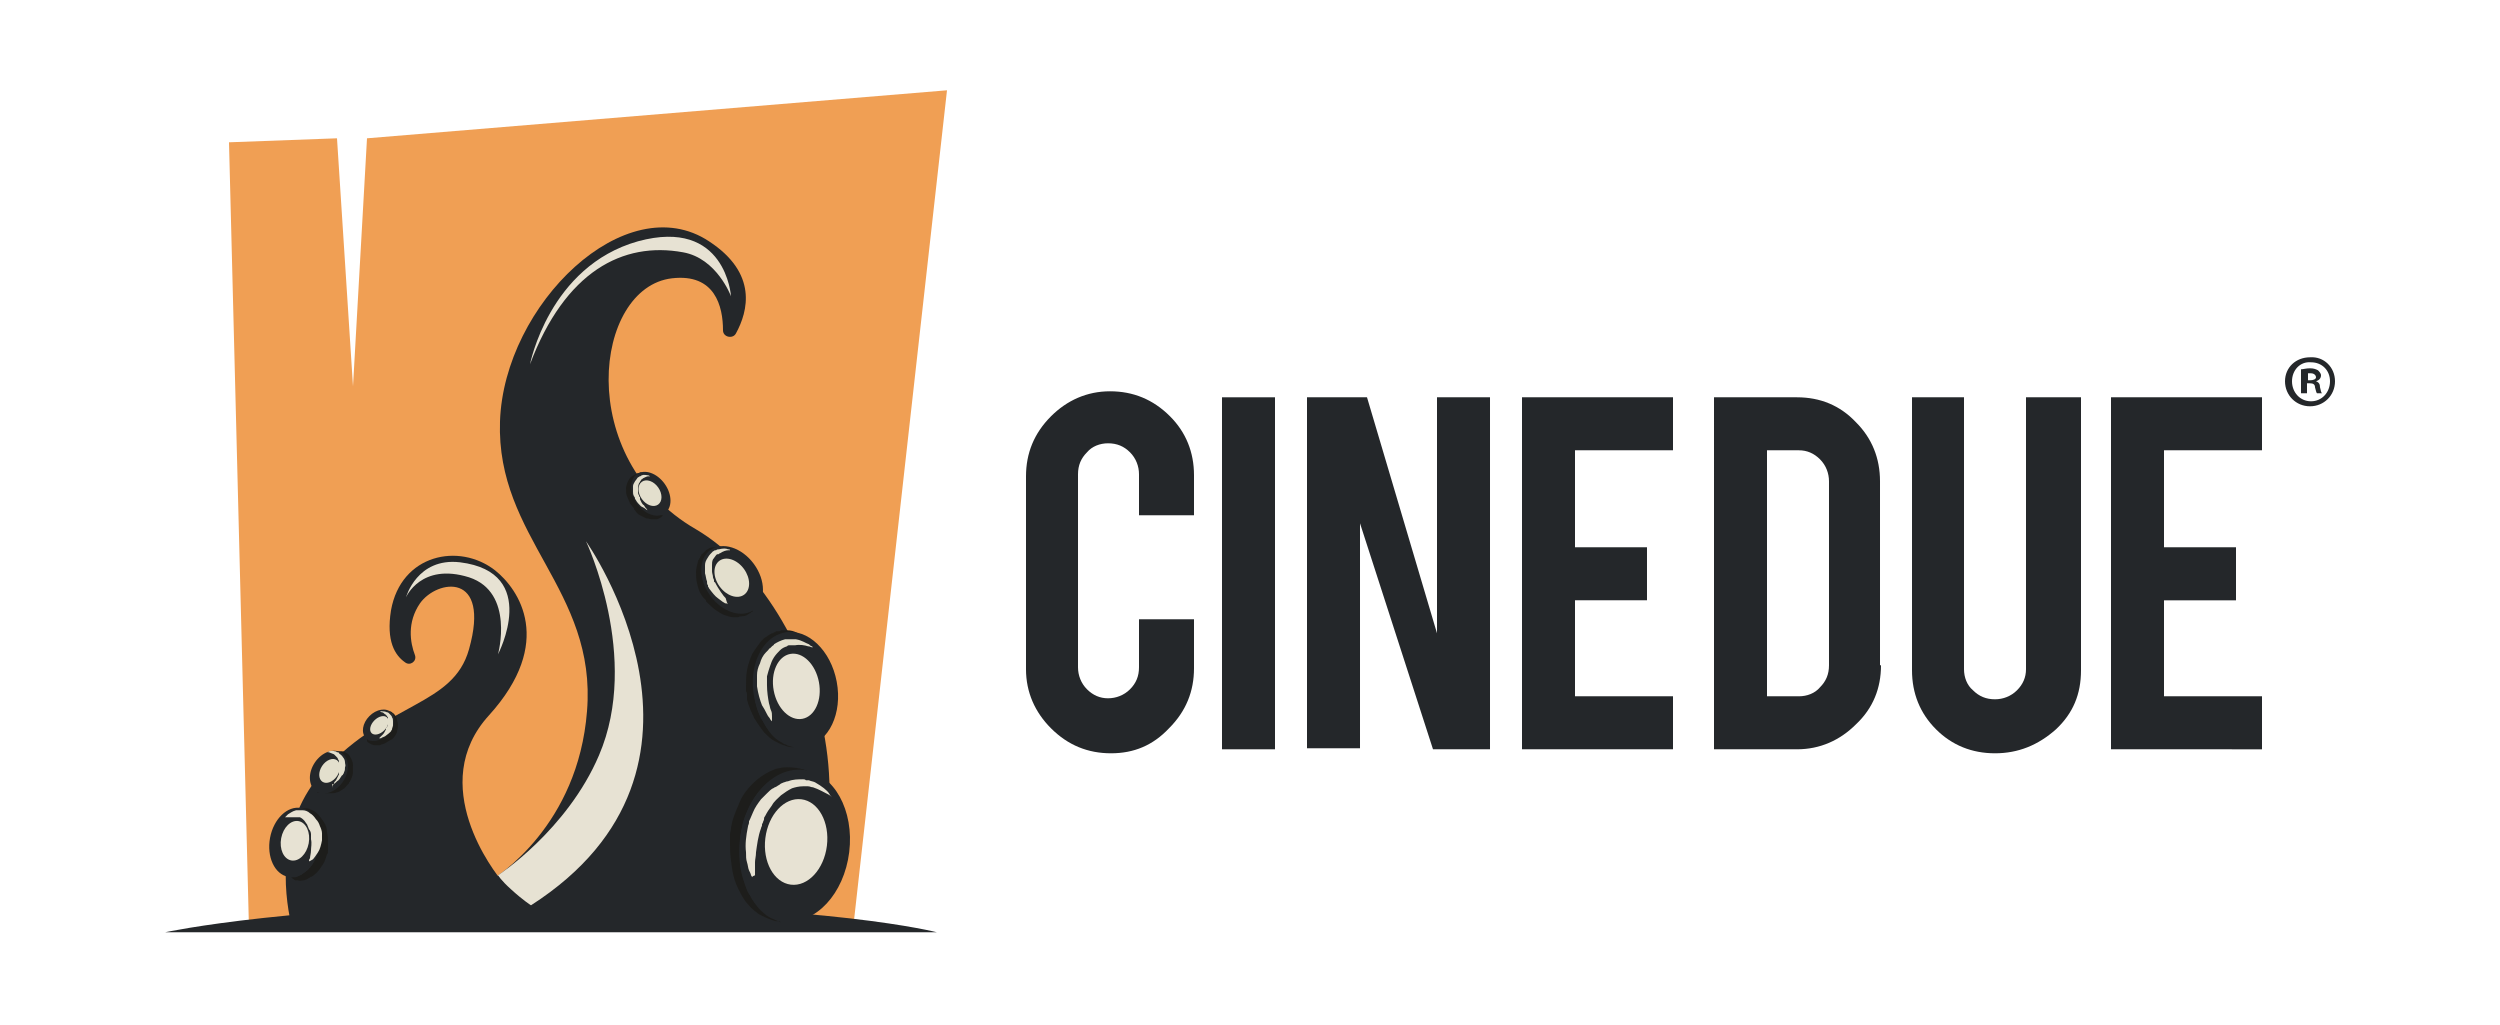
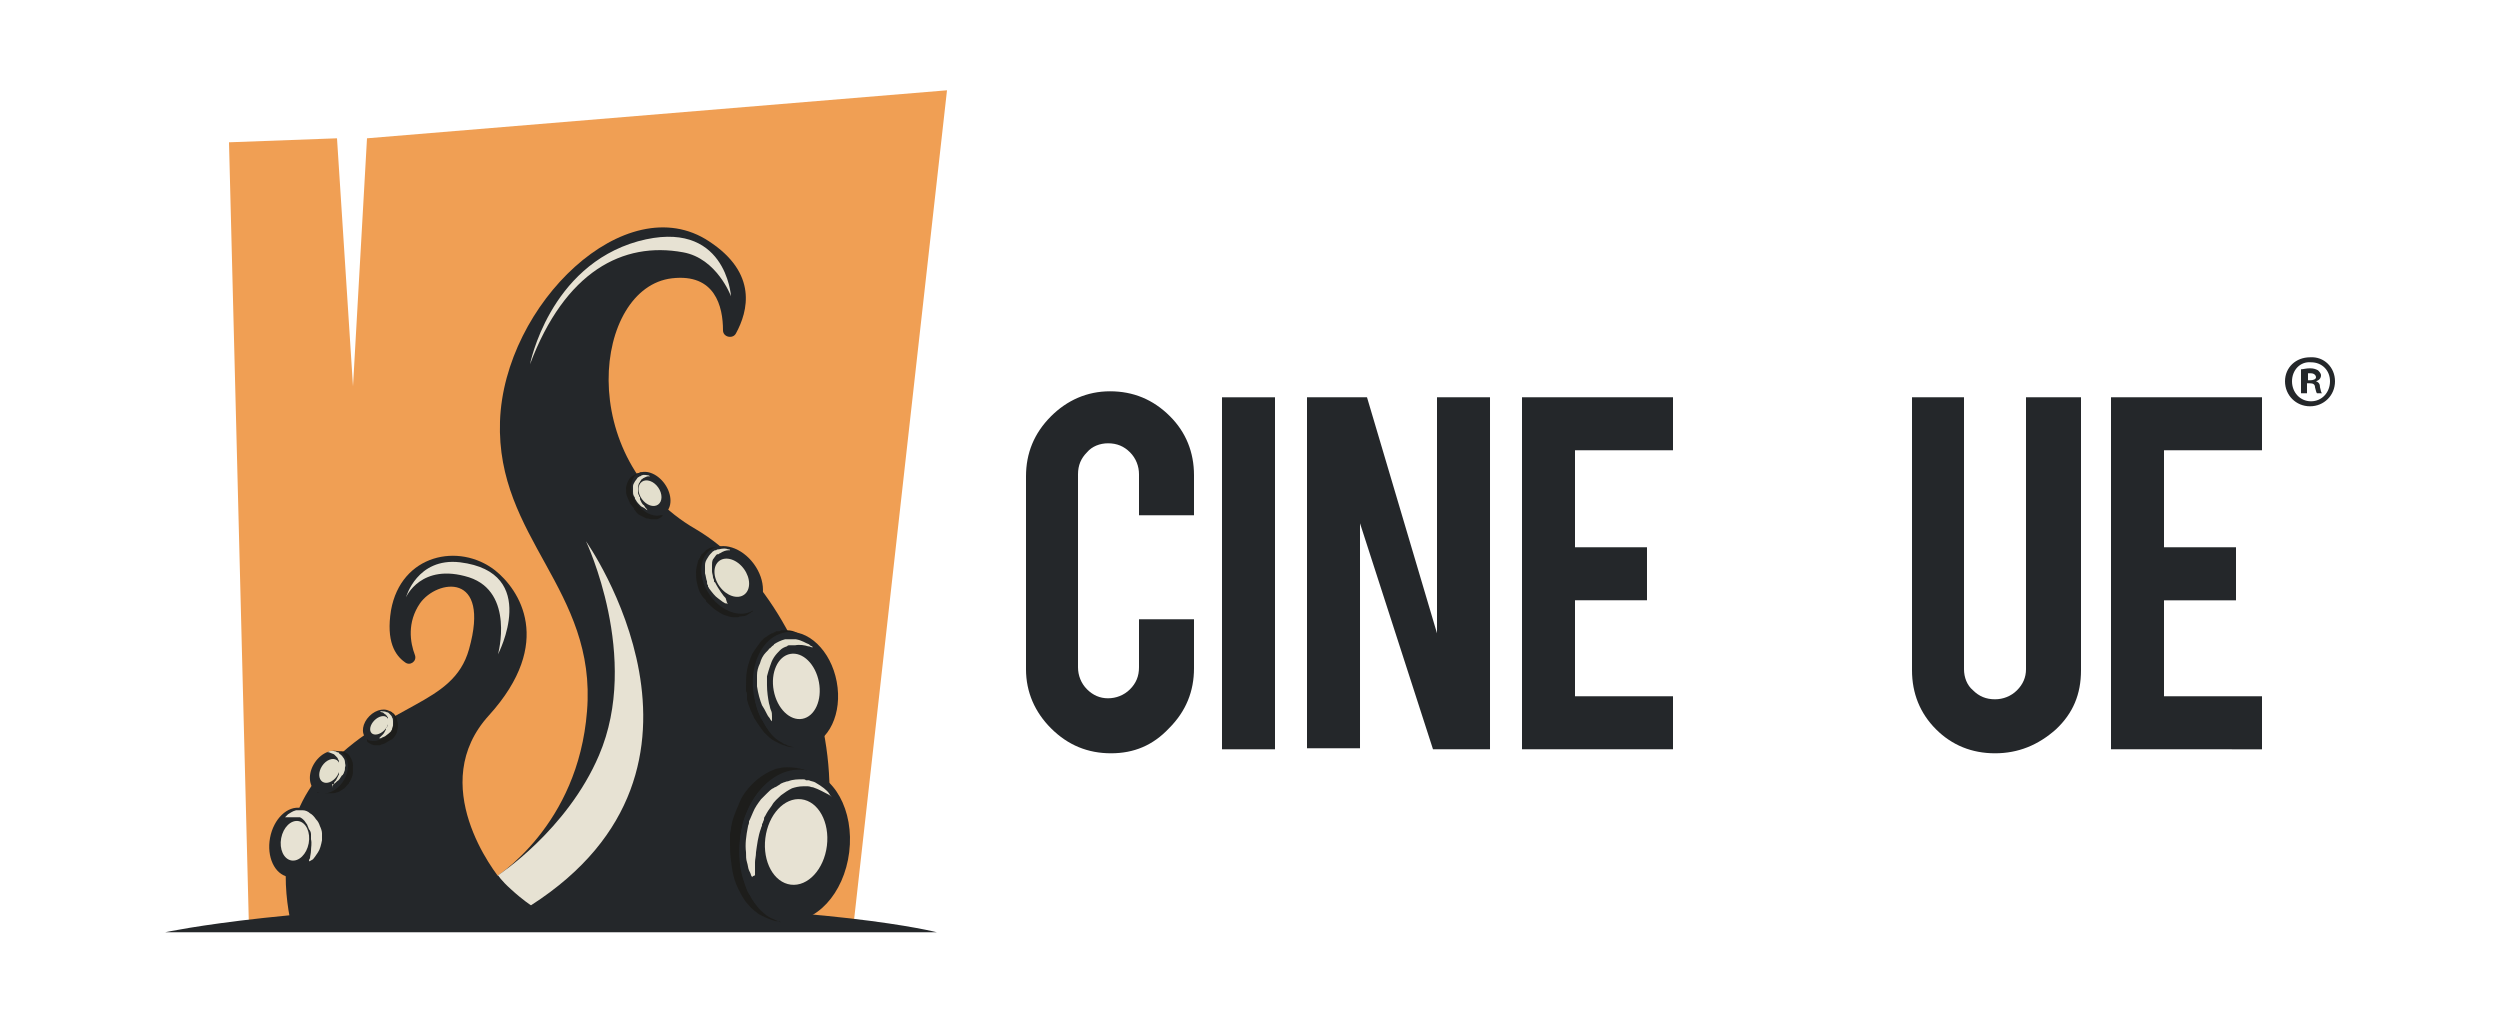
<svg xmlns="http://www.w3.org/2000/svg" xmlns:xlink="http://www.w3.org/1999/xlink" version="1.1" id="Livello_2" x="0px" y="0px" width="732px" height="300px" viewBox="0 0 732 300" enable-background="new 0 0 732 300" xml:space="preserve">
  <g>
    <g>
      <path fill="#24272A" d="M325.301,220.564c-6.734,0-12.59-2.342-17.568-7.32c-4.685-4.684-7.32-10.54-7.32-17.274v-56.511    c0-6.734,2.343-12.59,7.32-17.568c4.685-4.685,10.541-7.32,17.275-7.32s12.591,2.342,17.568,7.32    c4.685,4.685,7.027,10.541,7.027,17.275v11.712h-16.104v-12.005c0-2.342-0.878-4.685-2.635-6.441    c-1.756-1.757-3.806-2.635-6.441-2.635c-2.342,0-4.685,0.878-6.149,2.635c-1.757,1.757-2.635,3.806-2.635,6.441v56.51    c0,2.343,0.878,4.685,2.635,6.442c1.757,1.756,3.807,2.635,6.149,2.635s4.685-0.879,6.441-2.635    c1.757-1.758,2.635-3.807,2.635-6.442V181.33h16.104v14.347c0,6.734-2.342,12.591-7.32,17.567    C337.599,218.223,332.035,220.564,325.301,220.564z" />
      <path fill="#24272A" d="M373.32,219.394h-15.519V116.328h15.519V219.394z" />
      <path fill="#24272A" d="M400.258,116.328l20.496,69.101v-69.101h15.519v103.065h-16.69l-21.374-66.173v65.88h-15.519V116.328    H400.258z" />
      <path fill="#24272A" d="M445.642,219.394V116.328h44.213v15.518H461.16v28.402h21.081v15.519H461.16v28.108h28.694v15.519H445.642    L445.642,219.394z" />
-       <path fill="#24272A" d="M550.757,194.799c0,6.734-2.343,12.59-7.32,17.275c-4.685,4.684-10.54,7.319-17.274,7.319h-24.303V116.328    h24.303c6.734,0,12.59,2.342,17.274,7.32c4.686,4.685,7.027,10.541,7.027,17.275v53.875H550.757z M517.378,203.875h9.369    c2.343,0,4.685-0.879,6.149-2.635c1.756-1.757,2.635-3.807,2.635-6.441v-53.875c0-2.342-0.879-4.685-2.635-6.442    c-1.758-1.757-3.807-2.635-6.149-2.635h-9.369V203.875z" />
      <path fill="#24272A" d="M584.136,220.564c-6.734,0-12.59-2.342-17.274-7.027c-4.686-4.684-7.027-10.541-7.027-17.275v-79.934    h15.226v79.642c0,2.343,0.878,4.685,2.635,6.148c1.757,1.757,3.807,2.636,6.441,2.636c2.343,0,4.685-0.879,6.441-2.636    s2.636-3.806,2.636-6.148v-79.642h16.104v79.934c0,7.027-2.342,12.592-7.319,17.275    C596.727,218.223,590.87,220.564,584.136,220.564z" />
      <path fill="#24272A" d="M618.101,219.394V116.328h44.213v15.518h-28.694v28.402h21.082v15.519h-21.082v28.108h28.694v15.519    H618.101L618.101,219.394z" />
    </g>
    <g>
      <path fill="#24272A" d="M683.688,111.643c0,4.099-3.221,7.32-7.319,7.32c-4.1,0-7.32-3.221-7.32-7.32s3.221-7.027,7.32-7.027    C680.467,104.323,683.688,107.544,683.688,111.643z M671.098,111.643c0,3.221,2.343,5.856,5.563,5.856s5.562-2.635,5.562-5.856    c0-3.221-2.342-5.563-5.562-5.563C673.44,105.787,671.098,108.422,671.098,111.643z M675.197,115.157h-1.465v-7.027    c0.586,0,1.465-0.292,2.636-0.292s1.757,0.292,2.342,0.585c0.293,0.293,0.879,0.878,0.879,1.464c0,0.878-0.586,1.464-1.464,1.757    l0,0c0.878,0.293,1.171,0.878,1.171,1.757c0.293,1.171,0.293,1.464,0.586,1.757h-1.464c-0.293-0.293-0.293-0.878-0.586-1.757    c0-0.878-0.586-1.171-1.464-1.171h-0.879v2.928H675.197z M675.489,111.351h0.879c0.878,0,1.757-0.293,1.757-0.878    c0-0.586-0.586-1.171-1.464-1.171c-0.586,0-0.879,0-0.879,0v2.05H675.489z" />
    </g>
    <polygon fill="#F09F54" points="72.907,272.098 67.051,41.664 98.674,40.493 103.358,113.107 107.458,40.493 277.282,26.438    249.758,272.098  " />
    <path fill="#24272A" d="M48.312,272.977c0,0,38.942-8.492,114.485-8.199c80.227,0,111.557,8.199,111.557,8.199H48.312z" />
    <g>
      <g>
        <defs>
          <rect id="SVGID_1_" x="109.8" y="59.525" width="137.031" height="211.694" />
        </defs>
        <clipPath id="SVGID_2_">
          <use xlink:href="#SVGID_1_" overflow="visible" />
        </clipPath>
        <path clip-path="url(#SVGID_2_)" fill="#24272A" d="M117.413,265.949c16.982-2.343,25.181-7.613,25.474-7.613     c2.928-1.757,26.352-16.689,28.987-50.068c2.928-35.723-26.645-50.654-25.474-84.912c1.171-34.258,36.893-68.808,61.195-52.704     c14.347,9.37,11.419,20.496,7.906,26.938c-0.878,1.757-3.807,1.171-3.807-0.878c0-7.027-2.342-16.689-14.933-15.226     c-22.838,2.635-28.987,52.704,7.027,73.493c36.308,21.374,60.61,97.796,11.419,133.81c-43.92,32.208-84.034,5.563-92.232-0.586     c-0.878-0.585-1.171-1.756-0.293-2.635L117.413,265.949z" />
      </g>
    </g>
    <path fill="#E7E2D3" d="M145.814,256.287c0,0,20.203-13.177,29.573-35.137c12.297-28.694-3.806-62.659-3.806-62.659   s46.848,66.173-16.104,106.579c0,0-2.342-1.464-5.856-4.685C146.693,257.75,145.814,256.287,145.814,256.287z" />
    <path fill="#E7E2D3" d="M214.037,86.755c0,0-4.099-11.126-14.054-12.883c-17.568-3.221-34.55,5.563-44.798,32.793   c0,0,5.563-28.694,31.622-36.014C212.573,63.624,214.037,86.755,214.037,86.755z" />
    <g>
      <path fill="#1D1D1B" d="M228.384,269.756c0,0-0.292,0-0.878,0c-0.585,0-1.171-0.293-2.049-0.586s-2.05-0.879-3.221-1.465    c-1.171-0.878-2.343-1.756-3.221-2.928c-1.171-1.171-2.05-2.928-2.928-4.685s-1.464-3.806-1.757-5.856    c-0.293-2.049-0.585-4.099-0.585-6.441c0-0.586,0-1.171,0-1.756v-0.879v-0.879c0-0.586,0.292-1.171,0.292-1.756    c0-0.586,0.293-1.172,0.293-1.758c0.585-2.049,1.464-4.099,2.342-6.148c0.878-2.049,2.343-3.807,3.807-5.271    s3.221-2.635,4.978-3.513c0.878-0.293,1.757-0.879,2.635-0.879c0.878-0.293,1.757-0.293,2.635-0.293    c1.757,0,3.221,0.293,4.392,0.586c1.171,0.293,2.342,1.171,3.221,1.464c0.878,0.585,1.464,1.171,1.757,1.464    c0.292,0.293,0.292,0.293,0.292,0.293l0,0c0,0,0,0-0.292,0c0,0-0.293-0.293-0.586-0.293c-0.292-0.293-0.878-0.586-1.757-1.172    c-0.878-0.292-1.756-0.878-3.221-1.171c-0.292,0.293-1.757,0.293-3.221,0.293c-1.464,0.293-3.221,0.878-4.685,1.757    c-1.464,0.879-2.928,2.05-4.099,3.514c-0.585,0.586-1.171,1.464-1.757,2.342c-0.585,0.879-1.171,1.758-1.464,2.636    c-0.878,1.757-1.757,3.807-2.049,5.856c0,0.585-0.293,0.878-0.293,1.463c0,0.586-0.293,0.879-0.293,1.465v0.879v0.878    c0,0.585,0,0.878,0,1.464c0,0.879,0,2.05,0,2.928c0,0.879,0,2.05,0.293,2.928c0.293,2.051,0.878,3.807,1.464,5.563    c0.293,0.878,0.586,1.757,1.171,2.343c0.292,0.879,0.878,1.464,1.171,2.049c0.878,1.172,1.757,2.343,2.928,3.221    c0.878,0.879,2.05,1.465,2.928,1.758c0.292,0.293,0.878,0.293,1.171,0.586c0.293,0,0.585,0.292,0.878,0.292    C228.091,269.756,228.384,269.756,228.384,269.756z" />
      <g>
        <ellipse transform="matrix(-0.993 -0.122 0.122 -0.993 433.459 521.931)" fill="#24272A" cx="232.653" cy="247.741" rx="16.104" ry="22.253" />
        <ellipse transform="matrix(-0.993 -0.122 0.122 -0.993 434.469 519.969)" fill="#E7E2D3" cx="233.097" cy="246.73" rx="9.077" ry="12.59" />
        <path fill="#E7E2D3" d="M220.186,256.872c0,0,0-0.293-0.293-0.585c0-0.293-0.292-0.879-0.585-1.465     c-0.292-0.586-0.292-1.464-0.585-2.342c-0.293-0.879-0.293-1.758-0.293-2.929c-0.292-2.343,0-4.685,0.586-7.612     c0-0.293,0.292-0.586,0.292-1.172v-0.293l0,0l0,0l0,0l0,0l0.293-0.585c0.292-0.585,0.585-1.464,0.878-2.05     c0.585-1.464,1.464-2.635,2.342-3.807c0.293-0.293,0.585-0.585,0.878-0.878l0.878-0.878c0.585-0.586,1.171-1.172,1.757-1.465     c0.293,0,0.293-0.293,0.585-0.293l0.586-0.293c0.292-0.292,0.585-0.292,0.878-0.585c0.293-0.293,0.586-0.293,1.171-0.585     c0.293,0,0.585-0.293,1.171-0.293c1.464-0.586,2.928-0.586,4.392-0.586c0.292,0,0.585,0,0.878,0.293h0.292h0.293     c0.292,0,0.292,0,0.292,0c0.586,0.293,1.171,0.293,1.757,0.586c2.05,1.17,3.514,2.342,4.1,3.221     c0.292,0.585,0.585,0.878,0.878,1.171c0.292,0.292,0.292,0.292,0.292,0.292s0,0-0.292-0.292     c-0.293-0.293-0.586-0.586-1.171-0.878c-1.171-0.586-2.635-1.465-4.392-2.051c-0.585,0-0.878-0.293-1.464-0.293h-0.293h-0.292     l0,0l0,0l0,0l0,0l0,0c-0.293,0-0.586,0-0.878,0c-1.171,0-2.343,0.293-3.221,0.586c-1.171,0.586-2.049,1.172-3.221,2.05     c-0.878,0.878-2.049,1.757-2.635,2.929c-0.878,1.17-1.464,2.049-2.049,3.221c-0.293,0.293-0.293,0.585-0.293,0.878     s-0.293,0.585-0.293,0.878l-0.292,0.586l0,0l0,0l0,0l0,0l0,0v0.293c0,0.293-0.293,0.586-0.293,0.879     c-0.878,2.342-1.171,4.977-1.464,7.027c0,1.17-0.293,2.049-0.293,2.928c0,0.878,0,1.756,0,2.342s0,1.172,0,1.465     C220.186,256.579,220.186,256.872,220.186,256.872z" />
      </g>
    </g>
    <g>
      <path fill="#1D1D1B" d="M235.118,218.809c0,0-0.292,0-0.585,0c-0.292,0-0.292,0-0.585,0s-0.585,0-0.878,0    c-0.878,0-1.757,0-2.635-0.293c-0.293,0-0.585-0.293-0.878-0.293s-0.585-0.293-0.878-0.293c-0.585-0.293-1.171-0.586-1.757-0.879    c-1.171-0.585-2.049-1.463-3.221-2.635c-0.878-1.172-1.757-2.342-2.635-3.807c-0.293-0.293-0.293-0.586-0.585-1.171    c-0.293-0.293-0.293-0.878-0.586-1.171c-0.292-0.879-0.585-1.465-0.878-2.343c0-0.293-0.293-0.878-0.293-1.171v-0.293v-0.293l0,0    l0,0l0,0l0,0v-0.586c0-0.293,0-0.878-0.293-1.171v-1.171c0-1.757,0-3.514,0.293-4.979c0.293-1.756,0.878-3.221,1.464-4.684    c0.878-1.465,1.757-2.636,2.635-3.807c0.293-0.293,0.585-0.586,0.878-0.879s0.585-0.293,0.878-0.586    c0.293-0.292,0.585-0.292,0.878-0.585c0.293,0,0.293-0.293,0.585-0.293c0.293,0,0.293,0,0.586-0.293c0.292,0,0.292,0,0.585-0.292    c0.293,0,0.293,0,0.585,0c0.293,0,0.585,0,0.878-0.293c0.585,0,1.171,0,1.757,0c1.171,0,2.05,0.293,2.635,0.586    c0.585,0.292,1.171,0.585,1.464,0.585c0.293,0,0.293,0.293,0.293,0.293l0,0c0,0-0.293,0-0.585-0.293    c-0.293,0-0.878-0.293-1.464-0.293c-0.585,0-1.464-0.292-2.635,0c-0.585,0-0.878,0-1.464,0.293c-0.293,0-0.585,0.293-0.878,0.293    c0,0-0.292,0-0.292,0.292c0,0-0.293,0-0.293,0.293c-0.878,0.586-2.05,1.172-2.928,2.343c-0.878,0.878-1.464,2.05-2.049,3.514    c-0.586,1.464-0.878,2.636-1.171,4.392c-0.293,1.465-0.293,2.928-0.293,4.686v1.171c0,0.292,0,0.878,0.293,1.171v0.586v0.586    c0,0.293,0.293,0.878,0.293,1.171c0.292,1.464,0.878,2.928,1.464,4.099c0.293,0.293,0.293,0.586,0.585,0.879    c0,0.293,0.293,0.293,0.293,0.586s0.293,0.293,0.293,0.585c0.292,0.293,0.292,0.586,0.585,0.878    c0.293,0.293,0.293,0.586,0.585,0.879c0.878,1.172,1.757,2.05,2.635,2.635c0.585,0.293,0.878,0.586,1.464,0.879    c0.293,0.293,0.586,0.293,0.586,0.293c0.292,0,0.585,0.293,0.585,0.293c0.878,0.293,1.757,0.586,2.342,0.586    c0.293,0,0.585,0,0.878,0s0.585,0,0.585,0C234.826,218.809,235.118,218.809,235.118,218.809z" />
      <g>
        <ellipse transform="matrix(-0.184 -0.983 0.983 -0.184 77.325 467.869)" fill="#24272A" cx="232.809" cy="201.848" rx="16.983" ry="12.298" />
        <ellipse transform="matrix(-0.184 -0.983 0.983 -0.184 78.526 467.051)" fill="#E7E2D3" cx="233.071" cy="200.94" rx="9.663" ry="6.735" />
        <path fill="#E3DFCD" d="M226.042,211.195c0,0,0,0-0.292-0.293c-0.293-0.293-0.293-0.586-0.586-0.879     c-0.292-0.292-0.585-0.878-0.878-1.463c-0.292-0.586-0.585-1.172-1.171-2.051c-0.586-1.463-1.171-3.513-1.464-5.562     c0-0.293,0-0.586,0-0.879v-0.293l0,0l0,0l0,0l0,0v-0.292c0-0.586,0-1.171,0-1.757c0-1.172,0.293-2.343,0.878-3.514     c0.293-1.172,0.878-2.342,1.757-3.221l0.293-0.293l0.293-0.293c0.292-0.293,0.292-0.586,0.585-0.586     c0.292-0.293,0.292-0.293,0.585-0.585c0.293-0.293,0.585-0.293,0.585-0.586c0.878-0.585,2.05-1.171,3.221-1.464     c0.292,0,0.585,0,0.878,0h0.292h0.293h0.293c0.585,0,0.878,0,1.464,0c1.757,0.293,2.928,1.172,3.806,1.464     c0.293,0.293,0.586,0.586,0.878,0.586c0.293,0.292,0.293,0.292,0.293,0.292s0,0-0.293,0c-0.292,0-0.585-0.292-1.171-0.292     c-0.878-0.293-2.343-0.586-3.807-0.293c-0.292,0-0.878,0-1.171,0h-0.293h-0.293l0,0l0,0l0,0l0,0l0,0     c-0.292,0-0.292,0-0.585,0.293c-0.878,0.292-1.464,0.585-2.05,1.171c-0.585,0.586-1.171,1.172-1.757,2.05     c-0.585,0.878-0.878,1.757-1.171,2.636c-0.293,0.878-0.585,1.756-0.878,2.928c0,0.293,0,0.586,0,0.586c0,0.292,0,0.585,0,0.878     v0.292l0,0l0,0l0,0l0,0l0,0v0.293c0,0.293,0,0.586,0,0.586c0,1.757,0.292,3.807,0.585,5.271c0.293,0.878,0.293,1.464,0.585,2.05     c0.293,0.586,0.293,1.171,0.293,1.757C226.042,210.609,226.042,211.195,226.042,211.195z" />
      </g>
    </g>
    <g>
      <path fill="#1D1D1B" d="M220.479,178.987C220.479,178.987,220.186,178.987,220.479,178.987c-0.586,0.292-0.586,0.292-0.878,0.585    c-0.293,0-0.293,0.293-0.585,0.293c-0.293,0.293-0.878,0.586-1.757,0.586c-0.293,0-0.586,0-1.171,0.293c-0.293,0-0.878,0-1.171,0    c-0.878,0-1.757-0.293-2.635-0.586s-1.756-0.879-2.635-1.464s-1.757-1.464-2.343-2.05c-0.292-0.293-0.292-0.293-0.585-0.586    v-0.292l0,0l0,0l0,0l0,0l-0.293-0.293c-0.292-0.293-0.292-0.293-0.585-0.585l-0.585-0.879c-0.586-0.879-0.878-2.05-1.171-3.221    c-0.292-1.172-0.292-2.343-0.292-3.221c0-1.172,0.292-2.05,0.585-3.221c0-0.293,0.292-0.586,0.292-0.586    c0-0.293,0.293-0.293,0.293-0.586s0.293-0.293,0.293-0.586c0-0.292,0.292-0.292,0.585-0.585s0.585-0.586,0.878-0.878    c0.293-0.293,0.585-0.293,0.878-0.586c0.585-0.293,1.171-0.293,1.757-0.293s0.878,0,1.171,0c0.292,0,0.292,0,0.292,0s0,0-0.292,0    c-0.293,0-0.586,0-0.878,0.293c-0.293,0.293-0.878,0.293-1.464,0.586c-0.292,0.292-0.585,0.292-0.585,0.585l-0.293,0.293    l-0.292,0.293c-0.293,0.585-0.878,1.171-0.878,2.05c-0.293,0.878-0.293,1.756-0.293,2.635s0.293,1.757,0.585,2.635    c0.293,0.879,0.586,1.758,1.171,2.636l0.293,0.585c0,0.293,0.292,0.293,0.292,0.586l0.293,0.293l0.293,0.293l0.585,0.586    c0.585,0.878,1.171,1.463,2.049,2.049c0.586,0.586,1.464,1.172,2.343,1.465c0.878,0.292,1.464,0.585,2.342,0.878    c0.293,0,0.585,0,1.171,0.292c0.292,0,0.585,0,0.878,0c0.585,0,1.171,0,1.464-0.292c0.292,0,0.292,0,0.585-0.293    c0.293,0,0.293,0,0.293-0.293C220.186,178.987,220.479,178.987,220.479,178.987z" />
      <g>
        <ellipse transform="matrix(-0.591 -0.806 0.806 -0.591 204.307 442.828)" fill="#24272A" cx="214.349" cy="169.65" rx="10.834" ry="7.906" />
        <ellipse transform="matrix(-0.591 -0.806 0.806 -0.591 204.667 441.728)" fill="#E3DFCD" cx="214.248" cy="169.011" rx="6.148" ry="4.392" />
        <path fill="#E3DFCD" d="M213.158,176.938C213.158,176.938,212.866,176.938,213.158,176.938c-0.292-0.293-0.585-0.293-0.878-0.293     c-0.292-0.293-0.585-0.293-0.878-0.586c-0.292-0.292-0.878-0.585-1.171-0.878c-0.878-0.585-1.757-1.757-2.635-2.928     c0-0.293-0.293-0.293-0.293-0.586l0,0l0,0l0,0l0,0l0,0v-0.292c-0.292-0.293-0.292-0.586-0.292-1.172     c-0.293-0.586-0.293-1.464-0.586-2.342c0-0.879,0-1.465,0-2.343s0.293-1.464,0.878-2.343c0.293-0.586,0.878-1.171,1.464-1.756     c0.292,0,0.292-0.293,0.585-0.293l0,0l0,0c0,0,0,0,0.293,0c0.292-0.293,0.585-0.293,0.878-0.293c1.171-0.293,2.049-0.293,2.635,0     c0.293,0,0.586,0,0.586,0.293c0.292,0,0.292,0,0.292,0s0,0-0.292,0c-0.293,0-0.293,0-0.586,0c-0.585,0-1.464,0.293-2.342,0.878     c-0.292,0-0.292,0.293-0.585,0.293h-0.293l0,0l0,0l-0.292,0.292c-0.293,0.293-0.586,0.879-0.878,1.172     c-0.293,0.586-0.293,1.171-0.293,1.757c0,0.585,0,1.171,0,1.757s0.293,1.171,0.293,1.757c0,0.292,0.292,0.585,0.292,0.878v0.293     l0,0l0,0l0,0l0,0l0,0l0,0c0,0,0,0.293,0.293,0.293c0.585,1.171,1.171,2.049,1.757,2.928c0.292,0.293,0.585,0.879,0.878,1.172     c0.292,0.293,0.585,0.585,0.585,0.878C212.866,176.645,213.158,176.938,213.158,176.938z" />
      </g>
    </g>
    <g>
      <path fill="#1D1D1B" d="M194.126,150.879L194.126,150.879c-0.293,0.293-0.293,0.293-0.293,0.293l-0.292,0.292    c-0.293,0.293-0.586,0.293-1.171,0.586c-0.293,0-0.585,0-0.585,0c-0.293,0-0.586,0-0.878,0c-0.586,0-1.171-0.293-1.757-0.293    c-0.585-0.293-1.171-0.585-1.757-0.878s-1.171-0.879-1.464-1.464l-0.293-0.293l0,0l0,0l0,0l0,0v-0.293l-0.293-0.292l-0.878-1.171    c-0.292-0.585-0.585-1.464-0.878-2.049c-0.292-0.586-0.292-1.464-0.292-2.343c0-0.585,0.292-1.464,0.585-2.049    c0.293-0.586,0.585-1.171,1.171-1.464c0.585-0.292,0.878-0.585,1.464-0.878c0.585,0,0.878-0.293,1.171-0.293    c0.293,0,0.586,0,0.586,0c0.292,0,0.292,0,0.292,0s0,0-0.292,0c-0.293,0-0.293,0-0.586,0.293c-0.292,0-0.585,0.292-0.878,0.585    c-0.293,0.292-0.586,0.585-0.878,0.878c-0.293,0.292-0.293,0.878-0.586,1.171c0,0.586,0,0.878,0,1.464    c0,0.585,0.293,1.171,0.293,1.757c0.293,0.585,0.293,1.171,0.585,1.756l0.293,0.293l0.293,0.293v0.292v0.293l0.292,0.293    c0.293,0.585,0.878,0.878,1.171,1.171c0.292,0.293,0.878,0.586,1.171,0.878c0.586,0.293,0.878,0.586,1.171,0.586    c0.293,0.293,0.878,0.293,1.171,0.293c0.292,0,0.585,0,0.878,0h0.292C193.833,150.879,193.833,150.879,194.126,150.879    L194.126,150.879z" />
      <g>
        <ellipse transform="matrix(-0.579 -0.816 0.816 -0.579 182.828 383.849)" fill="#24272A" cx="190.558" cy="144.702" rx="7.027" ry="4.978" />
        <ellipse transform="matrix(-0.579 -0.816 0.816 -0.579 182.565 383.374)" fill="#E3DFCD" cx="190.305" cy="144.532" rx="4.099" ry="2.928" />
        <path fill="#E3DFCD" d="M189.734,149.415c0,0-0.293,0-0.585-0.293c-0.293-0.293-0.878-0.585-1.464-0.878     c-0.585-0.585-1.171-1.171-1.464-1.757c0,0,0-0.293-0.292-0.293l0,0l0,0v-0.292c0-0.293-0.293-0.585-0.293-0.585     c-0.293-0.586-0.293-0.878-0.293-1.464c0-0.585,0-0.878,0-1.464s0.293-0.878,0.586-1.464c0.292-0.293,0.585-0.878,0.878-1.171     c0.292,0,0.292-0.293,0.585-0.293c0.292,0,0.292-0.292,0.585-0.292c0.585-0.293,1.464,0,1.757,0s0.585,0.292,0.585,0.292     s-0.292,0-0.585,0s-0.878,0.293-1.464,0.586l-0.293,0.292c-0.293,0-0.293,0.293-0.293,0.293     c-0.292,0.293-0.292,0.585-0.585,0.878c-0.292,0.585-0.292,1.464-0.292,2.342c0,0.293,0,0.878,0.292,1.171     c0,0.293,0,0.293,0.293,0.585v0.293l0,0l0,0l0,0v0.292c0.292,0.586,0.585,1.464,1.171,1.757c0.292,0.586,0.585,0.878,0.878,1.171     C189.441,149.415,189.734,149.415,189.734,149.415z" />
      </g>
    </g>
    <path fill="#24272A" d="M85.205,270.341c-2.049-9.077-4.392-29.573,9.663-44.798c18.739-20.203,37.771-18.74,42.456-35.43   c6.441-22.838-9.37-20.496-14.347-13.469c-3.807,5.563-2.928,11.42-1.464,15.227c0.585,1.756-1.464,3.221-2.928,2.049   c-2.928-2.049-5.563-6.148-4.099-15.226c2.928-16.396,19.91-19.91,30.451-11.712c7.027,5.562,17.568,21.082-1.757,42.456   c-18.446,20.203,1.464,45.97,4.099,48.897c0.293,0.293,0.293,0.586,0.293,0.879c0.878,3.221,5.271,13.469,4.685,12.883   C151.963,271.805,85.498,272.098,85.205,270.341z" />
    <path fill="#E7E2D3" d="M145.814,191.578c0,0,4.978-18.154-8.491-22.546c-14.055-4.392-18.446,5.856-18.446,5.856   s3.221-11.713,15.811-10.248C158.405,167.568,145.814,191.578,145.814,191.578z" />
    <g>
-       <path fill="#1D1D1B" d="M85.205,256.872c0,0,0,0,0.293,0h0.293c0.292,0,0.292,0,0.585,0s0.878-0.293,1.464-0.585    c0.293,0,0.586-0.293,0.878-0.586c0.293-0.293,0.586-0.293,0.878-0.586c0.586-0.293,0.878-0.879,1.464-1.464    c0.585-0.586,0.878-1.464,1.171-2.05c0.293-0.879,0.585-1.464,0.878-2.342c0-0.293,0-0.293,0-0.586v-0.293v-0.293    c0-0.293,0-0.586,0-0.586v-0.585c0-0.878,0-1.757,0-2.636c0-0.878-0.293-1.756-0.585-2.342c-0.293-0.879-0.586-1.465-1.171-2.05    s-0.878-0.878-1.464-1.464l-0.293-0.293c-0.292,0-0.292,0-0.292-0.293c-0.293,0-0.586-0.293-0.878-0.293c-0.586,0-1.171,0-1.464,0    c-0.292,0-0.878,0-0.878,0.293c-0.292,0-0.292,0-0.292,0s0,0,0.292-0.293c0.293,0,0.586-0.293,0.878-0.585    c0.293-0.293,0.878-0.293,1.464-0.293c0.292,0,0.585,0,1.171,0c0.293,0,0.878,0,1.171,0.293c0.878,0.292,1.464,0.585,2.342,1.464    c0.585,0.586,1.171,1.464,1.757,2.342c0.585,0.879,0.878,1.758,0.878,2.929c0.293,1.171,0.293,2.05,0.293,3.221v0.878    c0,0.293,0,0.586,0,0.879v0.293l0,0l0,0l0,0l0,0v0.293c0,0.293,0,0.585-0.293,0.878c-0.293,0.878-0.585,2.05-1.171,2.929    c-0.585,0.878-1.171,1.756-1.757,2.342c-0.585,0.586-1.171,1.171-2.049,1.464c-0.293,0.293-0.585,0.293-0.878,0.585    c-0.293,0-0.585,0.293-0.878,0.293c-0.585,0-1.171,0.293-1.757,0c-0.293,0-0.293,0-0.585,0c-0.293,0-0.293,0-0.293,0    C85.205,256.872,85.205,256.872,85.205,256.872z" />
      <g>
        <ellipse transform="matrix(-0.983 -0.184 0.184 -0.983 125.764 505.019)" fill="#24272A" cx="86.352" cy="246.665" rx="7.32" ry="10.248" />
        <ellipse transform="matrix(-0.983 -0.184 0.184 -0.983 126.022 504.082)" fill="#E7E2D3" cx="86.433" cy="246.185" rx="4.099" ry="5.856" />
        <path fill="#E7E2D3" d="M90.475,252.188L90.475,252.188c0-0.293,0-0.586,0.293-0.879c0-0.586,0.293-1.464,0.293-2.342     c0-0.879,0.292-2.05,0-3.221v-0.293l0,0l0,0l0,0l0,0l0,0l0,0v-0.293c0-0.293,0-0.586,0-0.879c0-0.586-0.293-1.171-0.586-1.464     c-0.292-0.585-0.292-0.878-0.585-1.464c-0.293-0.293-0.585-0.879-0.878-1.171c-0.293-0.293-0.585-0.586-1.171-0.878h-0.292l0,0     l0,0l0,0l0,0l0,0l0,0h-0.293c-0.293,0-0.293,0-0.585,0c-0.878,0-1.757,0-2.343,0c-0.292,0-0.585,0-0.585,0     c-0.293,0-0.293,0-0.293,0s0,0,0.293-0.293c0,0,0.293-0.293,0.585-0.586c0.586-0.293,1.171-0.879,2.343-1.172     c0.292,0,0.585,0,0.878,0h0.292l0,0h0.293c0.293,0,0.293,0,0.585,0c0.586,0,1.464,0.293,2.05,0.879     c0.585,0.293,1.171,0.879,1.757,1.757c0.585,0.585,0.878,1.171,1.171,2.05c0.293,0.586,0.586,1.464,0.586,2.049     c0,0.293,0,0.879,0,1.172v0.293l0,0l0,0l0,0l0,0l0,0c0,0.293,0,0.293,0,0.586c-0.293,1.463-0.586,2.635-1.171,3.513     s-1.171,1.757-1.464,2.05C91.061,251.895,90.768,252.188,90.475,252.188L90.475,252.188z" />
      </g>
    </g>
    <g>
      <path fill="#1D1D1B" d="M92.817,231.984C92.817,231.984,93.11,231.984,92.817,231.984c0.293,0,0.293,0,0.586,0h0.292    c0.293,0,0.586,0,0.878,0c0.293,0,0.878,0,1.171-0.293c0.293,0,0.878-0.293,1.171-0.586c0.292-0.293,0.878-0.586,1.171-0.879    c0.293-0.292,0.878-0.878,1.171-1.17l0.293-0.293v-0.293v-0.293l0.292-0.293l0.293-0.293c0.292-0.586,0.585-1.171,0.585-1.464    c0-0.585,0.293-1.171,0.293-1.757s0-0.879-0.293-1.464c0-0.585-0.293-0.878-0.585-1.171c-0.293-0.293-0.586-0.586-0.878-0.879    c0.292-0.293,0-0.586-0.293-0.586c-0.292,0-0.585-0.293-0.585-0.293c-0.293,0-0.293,0-0.293,0s0,0,0.293,0s0.293,0,0.585,0    c0.293,0,0.585,0,1.171,0c0.585,0,0.878,0.293,1.464,0.586s0.878,0.879,1.171,1.465c0.292,0.585,0.585,1.171,0.585,2.049    c0,0.586,0,1.465,0,2.05s-0.293,1.464-0.585,2.05l-0.293,0.586c0,0.293-0.293,0.293-0.293,0.293v0.292l0,0l0,0l0,0l0,0    l-0.292,0.293c-0.586,0.585-0.878,1.171-1.464,1.464c-0.586,0.293-1.171,0.879-1.757,0.879c-0.586,0.293-1.171,0.293-1.757,0.293    c-0.293,0-0.586,0-0.878,0c-0.293,0-0.586,0-0.586,0c-0.292,0-0.878-0.293-1.171-0.293l-0.293-0.293    C93.11,232.277,93.11,232.277,92.817,231.984L92.817,231.984z" />
      <g>
        <ellipse transform="matrix(-0.835 -0.55 0.55 -0.835 52.488 467.853)" fill="#24272A" cx="96.426" cy="226.053" rx="4.978" ry="6.735" />
        <ellipse transform="matrix(-0.835 -0.551 0.551 -0.835 52.624 467.43)" fill="#E3DFCD" cx="96.453" cy="225.818" rx="2.635" ry="3.806" />
-         <path fill="#E3DFCD" d="M97.209,230.52c0,0,0-0.293,0.293-0.585c0-0.293,0.293-0.293,0.293-0.586     c0-0.292,0.292-0.585,0.585-0.878c0.293-0.586,0.585-1.172,0.878-1.757v-0.293l0,0l0,0l0,0v-0.293c0-0.292,0-0.292,0-0.585     s0-0.879,0-1.172s0-0.879,0-1.171c0-0.293,0-0.586-0.293-0.878c0-0.293-0.292-0.586-0.585-0.879l-0.293-0.293l-0.292-0.293     c-0.586-0.293-0.878-0.293-1.464-0.586c-0.292,0-0.585,0-0.585,0s0.293,0,0.585-0.293c0.293,0,0.878-0.292,1.757,0     c0.293,0,0.293,0,0.586,0.293h0.292c0,0,0.293,0,0.293,0.293c0.292,0.293,0.878,0.586,1.171,1.172     c0.293,0.293,0.586,0.878,0.586,1.464c0,0.585,0.292,0.878,0,1.464c0,0.586,0,0.879-0.293,1.464c0,0.293-0.293,0.586-0.293,0.586     l0,0l0,0l0,0l0,0c0,0,0,0.292-0.292,0.292c-0.585,0.879-0.878,1.465-1.464,1.758c-0.586,0.585-0.878,0.878-1.464,0.878     C97.502,230.52,97.209,230.52,97.209,230.52z" />
+         <path fill="#E3DFCD" d="M97.209,230.52c0,0,0-0.293,0.293-0.585c0-0.293,0.293-0.293,0.293-0.586     c0-0.292,0.292-0.585,0.585-0.878c0.293-0.586,0.585-1.172,0.878-1.757v-0.293l0,0l0,0l0,0v-0.293c0-0.292,0-0.292,0-0.585     s0-0.879,0-1.172s0-0.879,0-1.171c0-0.293,0-0.586-0.293-0.878c0-0.293-0.292-0.586-0.585-0.879l-0.293-0.293l-0.292-0.293     c-0.586-0.293-0.878-0.293-1.464-0.586c-0.292,0-0.585,0-0.585,0s0.293,0,0.585-0.293c0.293,0,0.878-0.292,1.757,0     c0.293,0,0.293,0,0.586,0.293h0.292c0,0,0.293,0,0.293,0.293c0.292,0.293,0.878,0.586,1.171,1.172     c0.293,0.293,0.586,0.878,0.586,1.464c0,0.585,0.292,0.878,0,1.464c0,0.586,0,0.879-0.293,1.464c0,0.293-0.293,0.586-0.293,0.586     l0,0l0,0l0,0c0,0,0,0.292-0.292,0.292c-0.585,0.879-0.878,1.465-1.464,1.758c-0.586,0.585-0.878,0.878-1.464,0.878     C97.502,230.52,97.209,230.52,97.209,230.52z" />
      </g>
    </g>
    <g>
      <path fill="#1D1D1B" d="M107.458,216.466L107.458,216.466c0.293,0,0.293,0,0.293,0.292h0.292c0.293,0,0.586,0,0.878,0    c0.293,0,0.586,0,0.878,0c0.293,0,0.586-0.292,1.171-0.292c0.293-0.293,0.585-0.293,1.171-0.586    c0.292-0.292,0.585-0.585,0.878-0.878l0.292-0.293l0,0l0,0l0.293-0.293l0.293-0.293c0.292-0.293,0.585-0.586,0.585-1.171    c0.292-0.293,0.292-0.878,0.585-1.171c0.293-0.879,0.293-1.465,0-2.05c0-0.293-0.293-0.586-0.293-0.878    c-0.585,0-0.878-0.293-0.878-0.293c-0.293,0-0.293-0.293-0.586-0.293h-0.292c0,0,0,0,0.292,0c0,0,0.293,0,0.586,0    c0.292,0,0.585,0,0.878,0.293c0.292,0.293,0.585,0.293,0.878,0.878c0.293,0.293,0.586,0.878,0.586,1.464    c0.292,0.586,0.292,1.172,0.292,1.757s-0.292,1.171-0.292,1.757c-0.293,0.586-0.586,1.172-0.878,1.464l-0.293,0.293l-0.292,0.293    l0,0l0,0l0,0l0,0l0,0l-0.586,0.292c-0.585,0.293-0.878,0.586-1.464,0.879s-1.171,0.293-1.464,0.586c-0.586,0-0.878,0-1.464,0    c-0.585,0-0.878-0.293-1.171-0.293c-0.293-0.293-0.586-0.293-0.878-0.586l-0.293-0.293    C107.458,216.758,107.458,216.758,107.458,216.466L107.458,216.466z" />
      <g>
        <ellipse transform="matrix(-0.71 -0.704 0.704 -0.71 40.103 441.184)" fill="#24272A" cx="110.891" cy="212.335" rx="3.807" ry="5.271" />
        <ellipse transform="matrix(-0.71 -0.704 0.704 -0.71 40.446 441.334)" fill="#E3DFCD" cx="111.072" cy="212.341" rx="2.049" ry="3.221" />
        <path fill="#E3DFCD" d="M110.971,216.173c0,0,0,0,0.293-0.293c0.292-0.292,0.585-0.585,0.878-0.878     c0.292-0.293,0.585-0.879,0.878-1.465v-0.293l0,0l0,0l0,0l0,0c0-0.292,0-0.292,0.292-0.292c0-0.293,0.293-0.586,0.293-0.878     c0-0.293,0-0.586,0-0.879s0-0.586,0-0.879s0-0.293-0.293-0.586c0,0,0-0.292-0.292-0.292c0,0,0-0.293-0.293-0.293     c-0.293-0.292-0.585-0.585-0.878-0.585s-0.585-0.293-0.585-0.293s0.292,0,0.585,0s0.878,0,1.464,0.293     c0.293,0,0.293,0,0.586,0.293l0.292,0.292c0.293,0.293,0.586,0.585,0.586,0.878c0.292,0.293,0.292,0.879,0.292,1.172     s0,0.879,0,1.171c0,0.293-0.292,0.878-0.292,1.171s-0.293,0.293-0.293,0.586l0,0l0,0l0,0l0,0c0,0,0,0-0.293,0.293     c-0.585,0.586-1.171,0.879-1.464,1.172c-0.585,0.292-0.878,0.292-1.171,0.585C111.264,216.173,110.971,216.173,110.971,216.173z" />
      </g>
    </g>
  </g>
</svg>